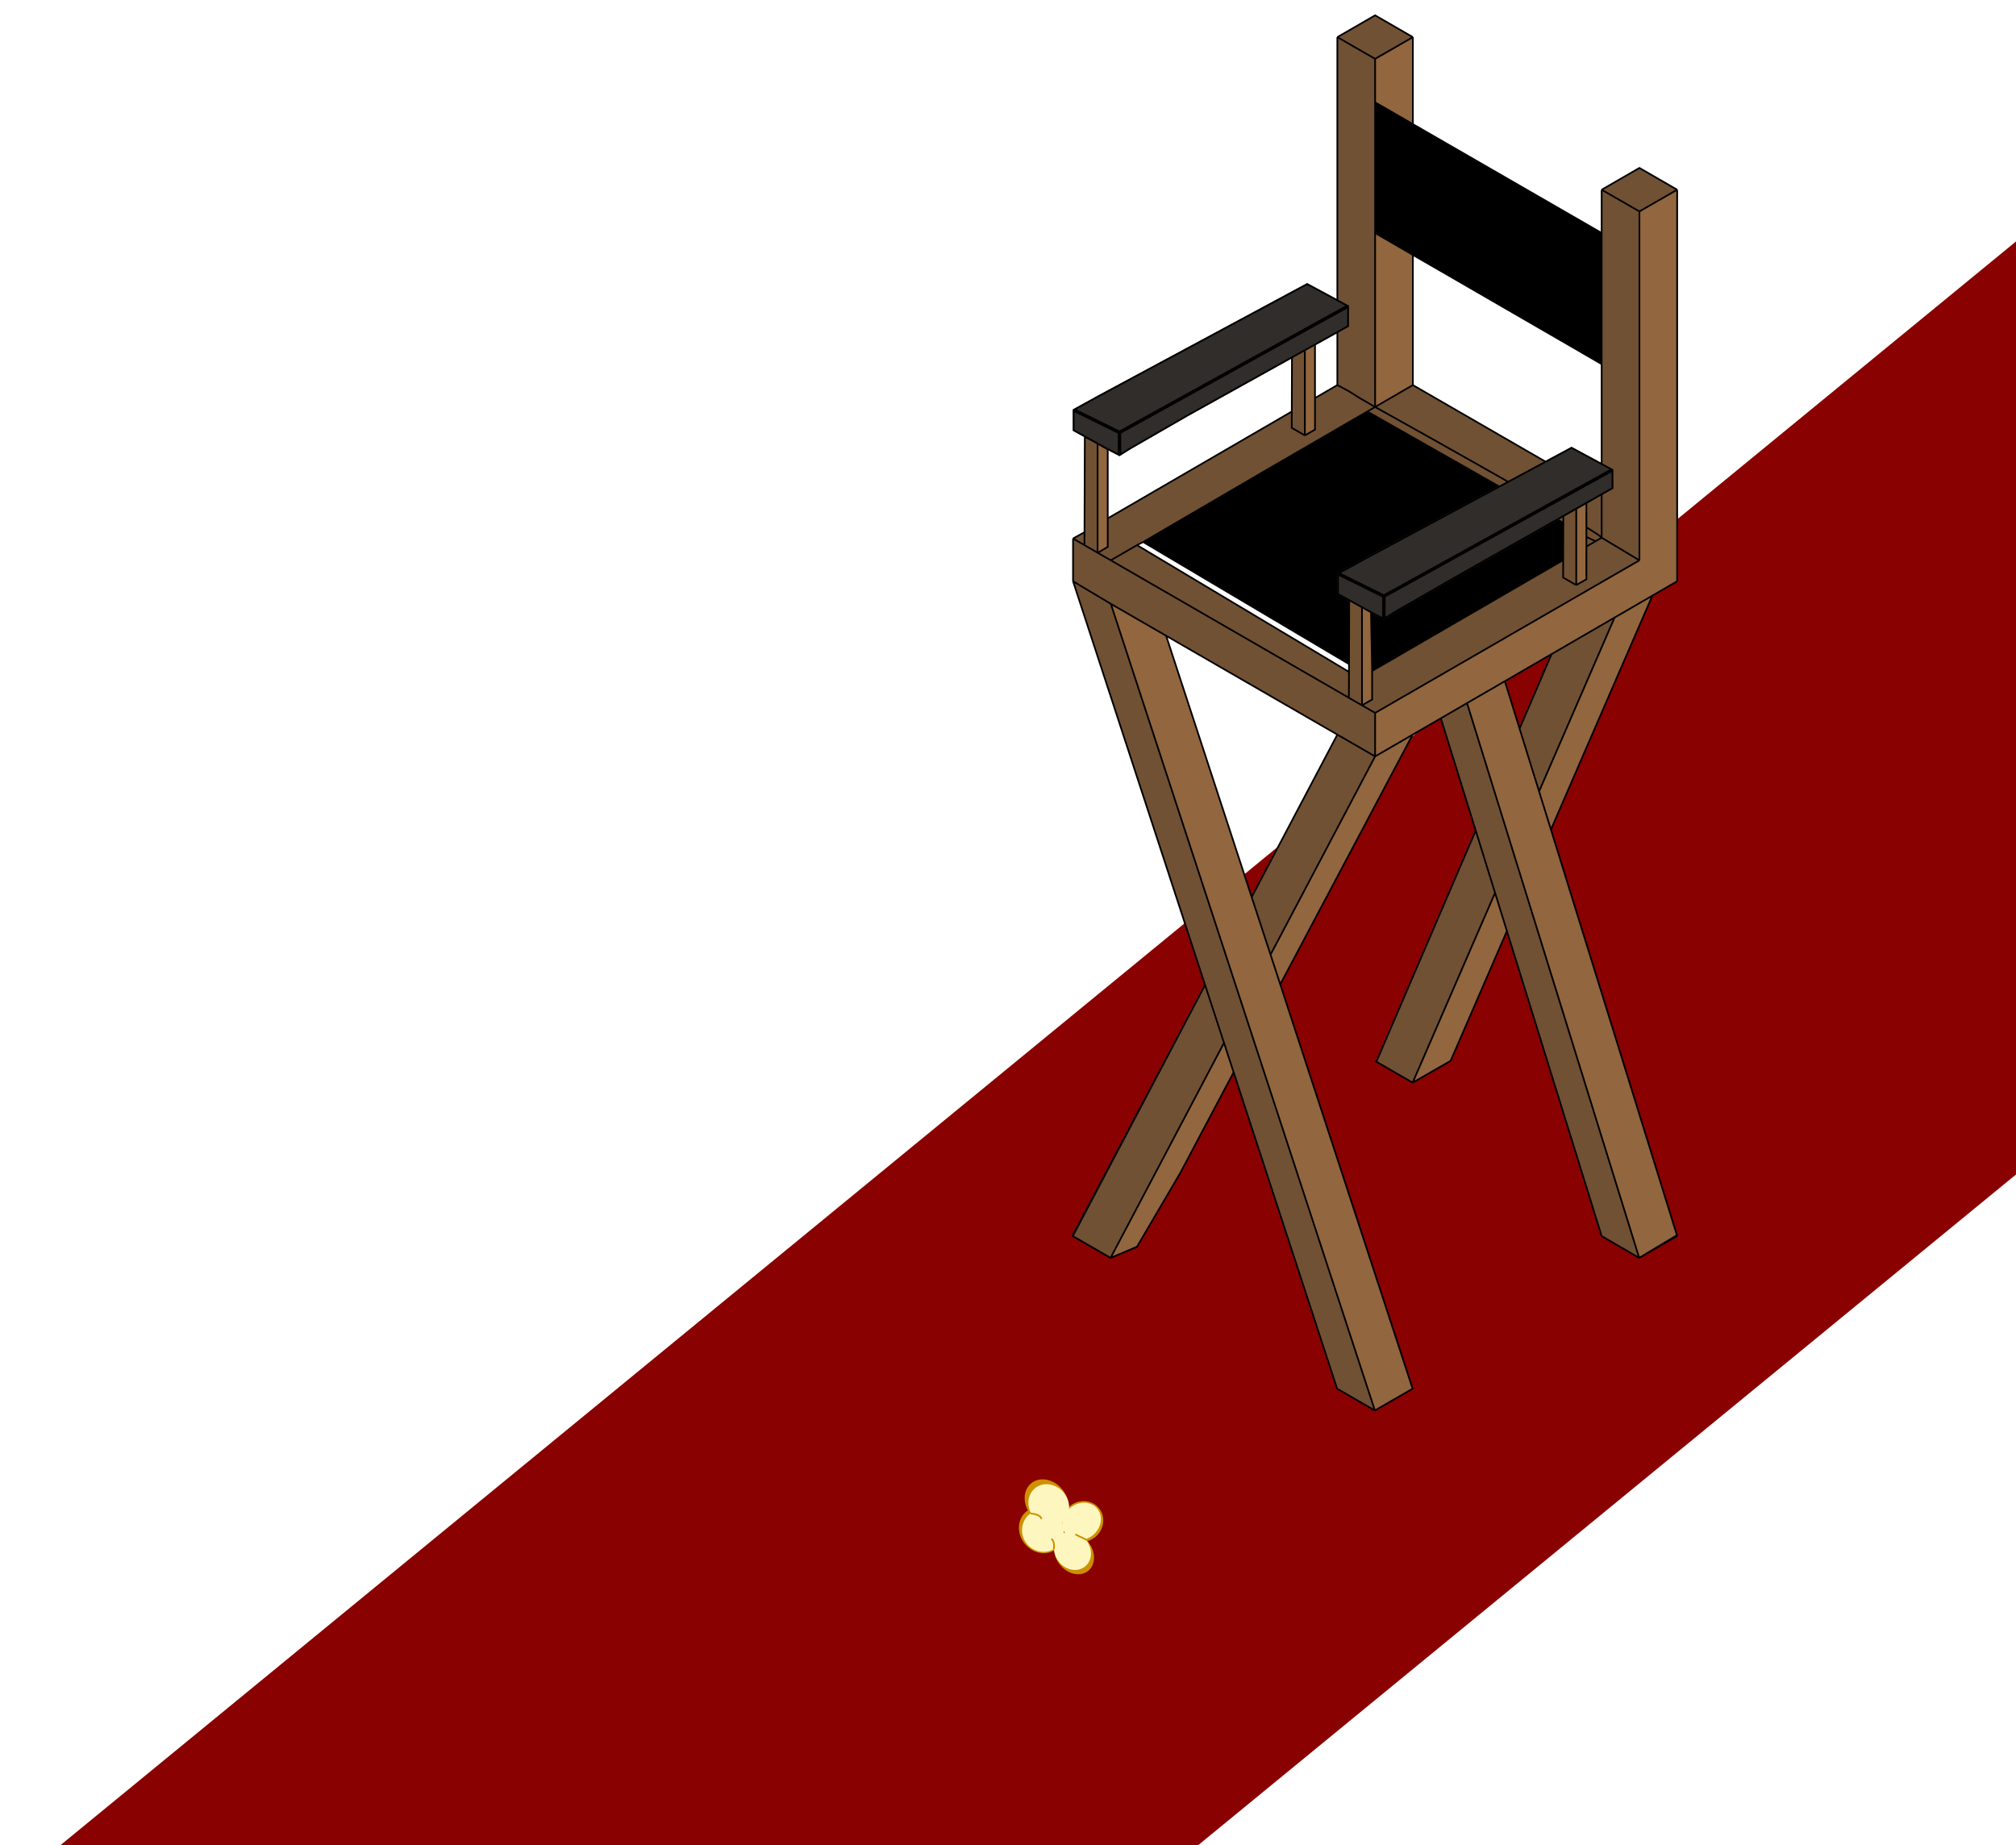
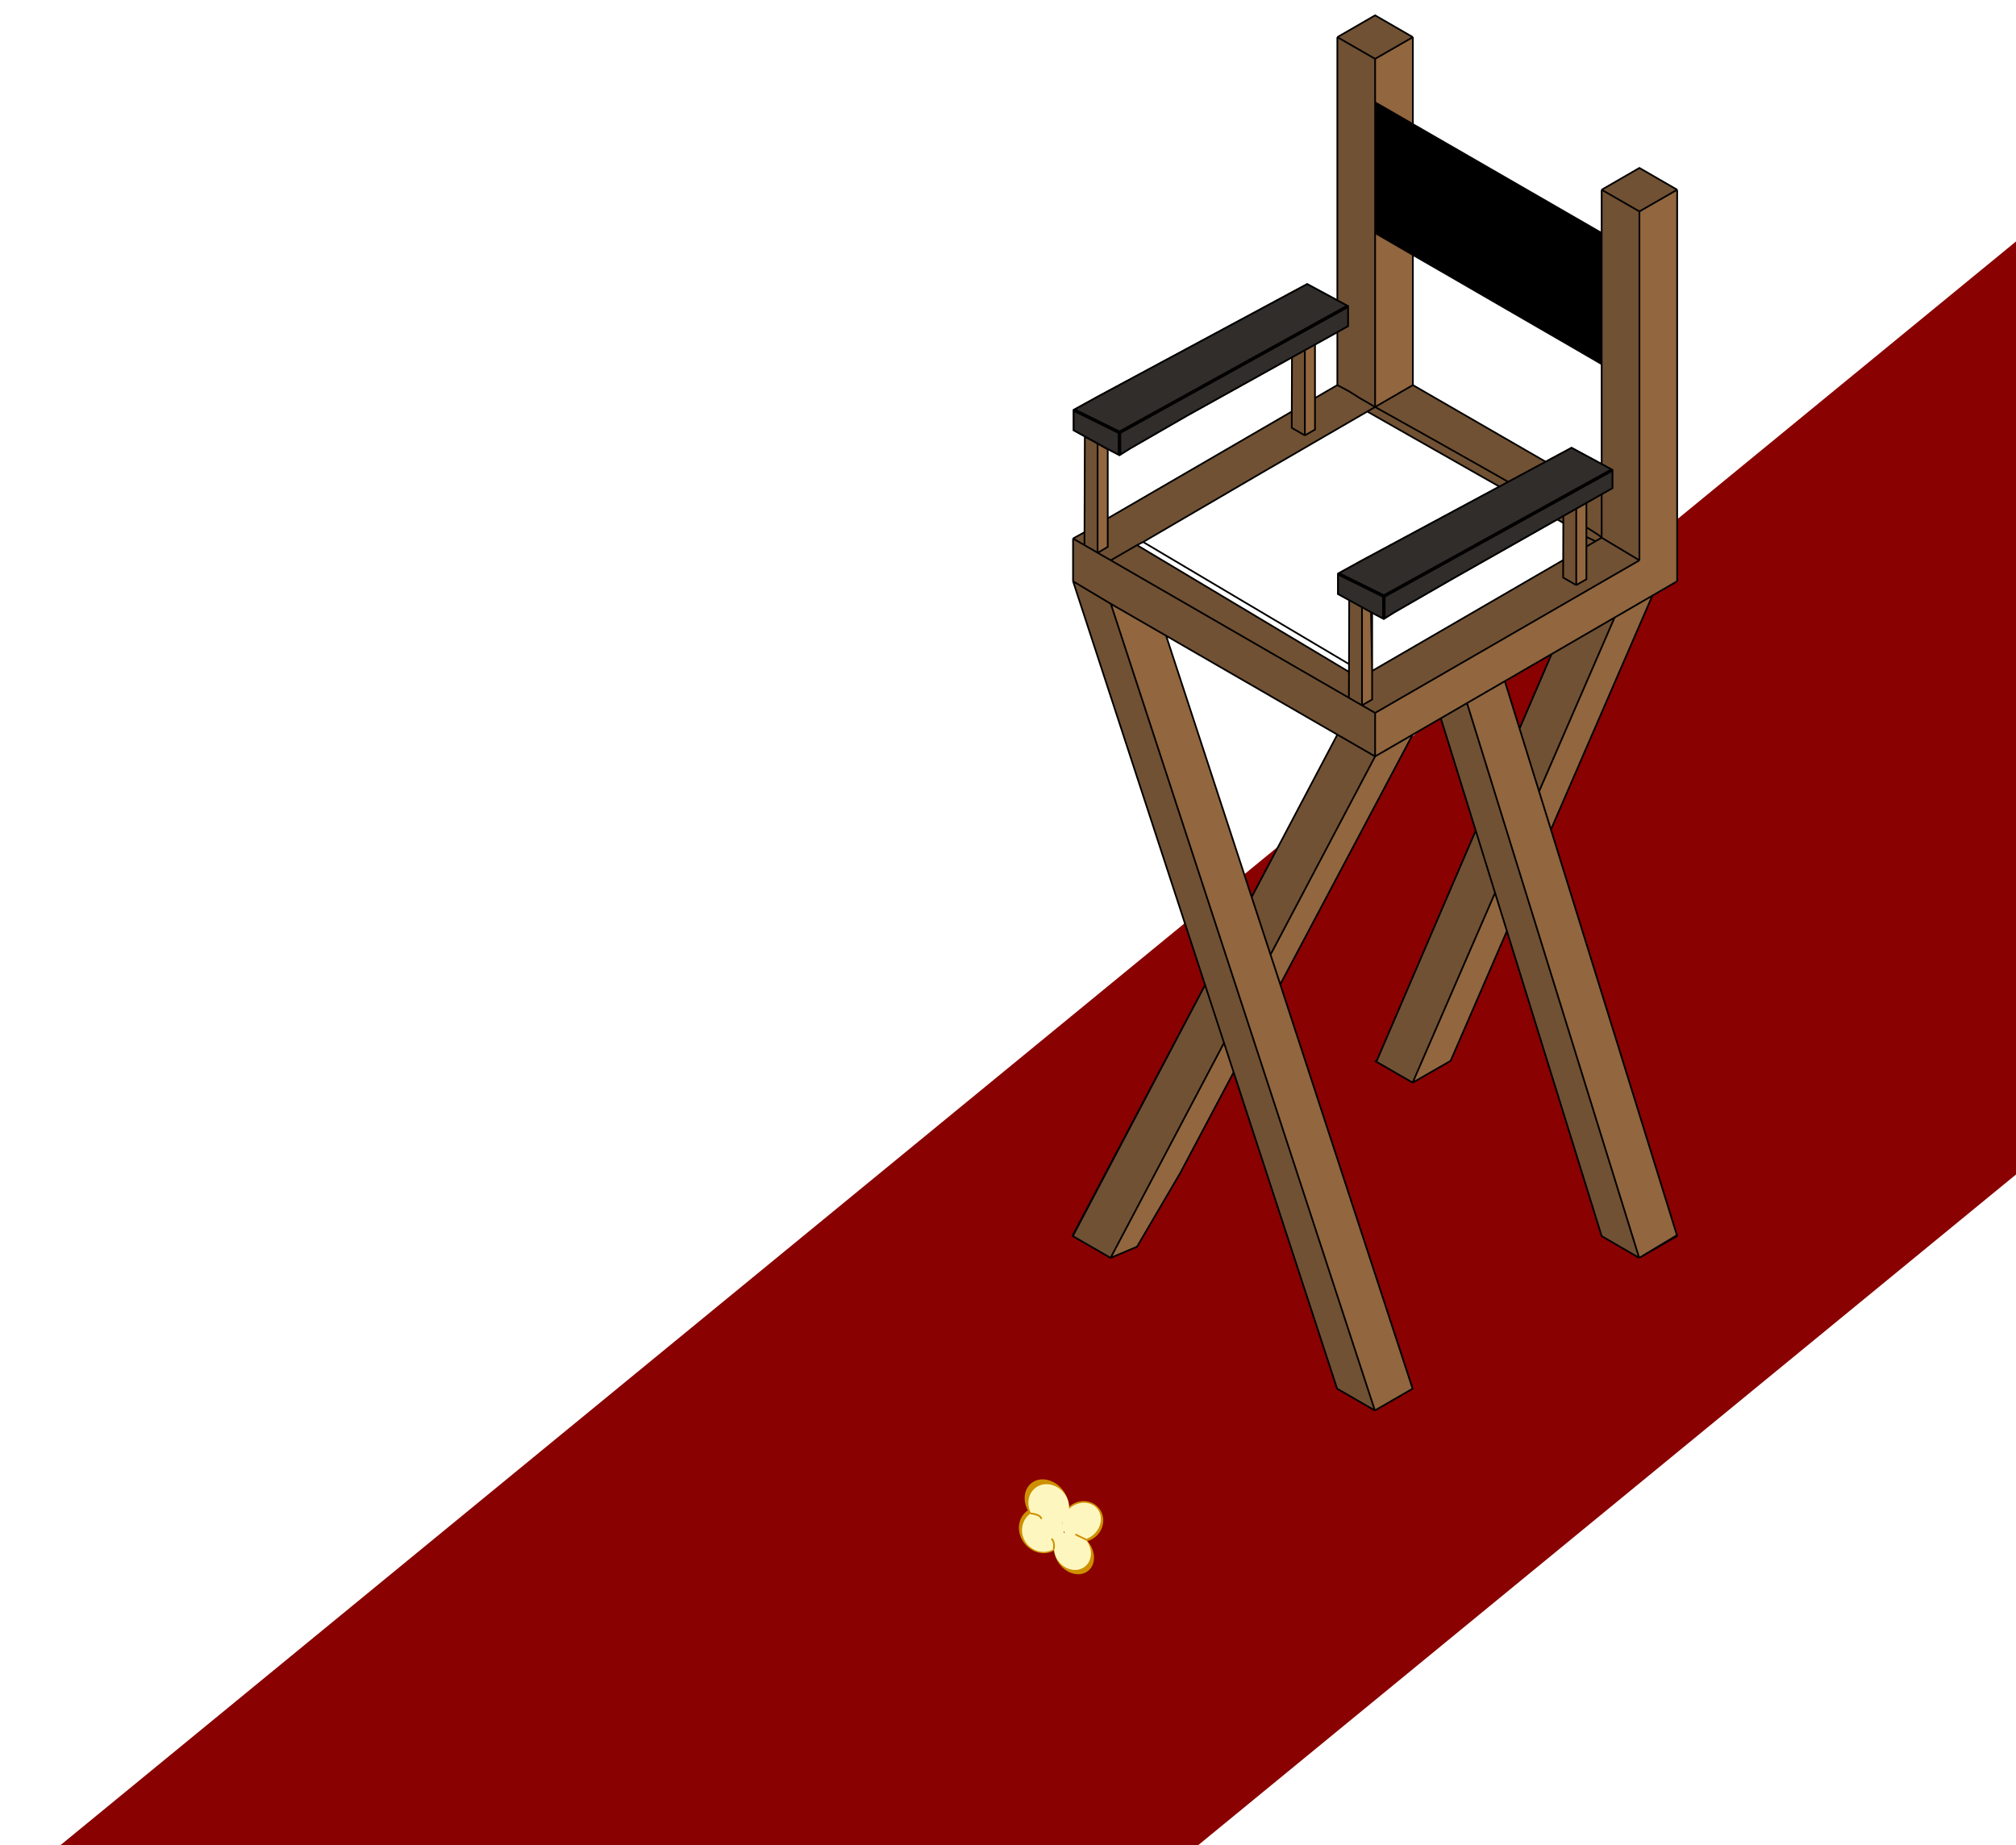
<svg xmlns="http://www.w3.org/2000/svg" width="1182" height="1082" viewBox="0 0 1182 1082" fill="none">
  <rect x="0.521" y="1110.5" width="1539.56" height="423" transform="rotate(-39.355 0.521 1110.5)" fill="#890101" />
  <g filter="url(#filter0_d_1098_483)">
    <g filter="url(#filter1_d_1098_483)">
      <path d="M629 716.75L651.138 729.531L717.648 603.446L706.551 569.516L629 716.75Z" fill="#715133" />
      <path d="M806.24 435.5L784.102 422.719L733.864 517.956L744.924 551.738L775.582 493.619L806.24 435.5Z" fill="#715133" />
      <path d="M806.968 614.5L828.24 626.781L876.56 515.487L865.227 478.995L806.968 614.5Z" fill="#715133" />
      <path d="M890.938 419.194L902.377 456.025L946.63 354.099L909.724 375.498L890.938 419.194Z" fill="#715133" />
      <path d="M739.827 269.156L784.102 243.469L790.862 239.547L801.649 233.288L806.24 230.625L797.138 225.344L791.065 221.5L791.039 221.486L784.102 217.781L771 225.388V227.109V243.856L765.051 247.286L757.362 242.846L757.386 235.252L757.392 233.288L649.476 295.942V312.645L643.638 316.122L646.138 317.565L647.5 318.351L651.276 320.531L658.957 316.075L666.638 311.618L670.243 309.786L739.827 269.156Z" fill="#715133" />
      <path d="M806.24 52V26.5L784.102 13.781V191V195.844V209.897V217.781L791.039 221.486L791.065 221.5L797.138 225.344L806.24 230.625V217.781V209.5V207V205V201V199.5V154V128.625V103.25V77.5V52Z" fill="#715133" />
      <path d="M939.067 307.25L961.204 320.531V294.469V268.969V243.469V218.25V191V166.969V141.469V115.969L939.067 103.25V128.625V205.5V281.688V307.25Z" fill="#715133" />
      <path d="M939.067 333.312L961.204 320.531L939.067 307.25L935.5 309.329L930.122 312.465V314.884V331.631L924.173 335.061L916.484 330.621L916.508 323.027L916.517 320.395L872.653 345.844L868.841 348.055L846.674 360.916L831.322 369.823L806.24 384.375L804.5 385.384V402.131L798.551 405.561L806.24 410L818.138 403.131L838.089 391.612L853.448 382.745L875.637 369.934L894.791 358.875L924.161 341.918L939.067 333.312Z" fill="#715133" />
      <path d="M894.791 256.125L850.515 230.562L828.378 217.781L806.24 230.625C815.302 235.665 826.219 241.76 837.853 248.286C863.279 262.549 892.126 278.869 912.5 290.731L916.618 288.438L916.681 268.763L894.791 256.125Z" fill="#715133" />
      <path d="M939.067 307.25V281.688L934 278.762L930.122 280.921V301.178C935.767 304.627 939.067 306.825 939.067 307.25Z" fill="#715133" />
      <path d="M939.067 716.75L961.067 729.531L894.058 513.606L860.124 404.257L844.779 413.154L865.227 478.995L876.56 515.487L883.521 537.9L939.067 716.75Z" fill="#715133" />
      <path d="M902.377 456.025L890.938 419.194L882.303 391.397L860.124 404.257L894.058 513.606L961.067 729.531L983.031 716.354L983.204 716.25L946.266 597.326L909.327 478.401L902.377 456.025Z" fill="#92663E" />
      <path d="M909.327 478.401L968.82 341.233L946.63 354.099L902.377 456.025L909.327 478.401Z" fill="#92663E" />
      <path d="M828.24 626.781L850.515 614L883.521 537.9L876.56 515.487L828.24 626.781Z" fill="#92663E" />
      <path d="M651.276 346.031L629.138 332.812L706.551 569.516L717.648 603.446L723.294 620.71L783.964 806.219L784.102 806.298L795.102 812.649L806.102 819L734.36 599.84L717.63 548.732L651.276 346.031Z" fill="#715133" />
      <path d="M806.102 819L828.24 806.219L750.628 569.159L744.924 551.738L733.864 517.956L683.708 364.756L651.276 346.031L717.63 548.732L734.36 599.84L806.102 819Z" fill="#92663E" />
      <path d="M806.24 435.5L775.582 493.619L744.924 551.738L750.628 569.159L828.24 422.781L828.208 422.763L806.24 435.5Z" fill="#92663E" />
      <path d="M651.138 729.531L666.638 723L691.889 679.941L723.294 620.71L717.648 603.446L651.138 729.531Z" fill="#92663E" />
      <path d="M673.413 333.312L717.689 358.875L761.964 384.438L784.102 397.219L790.862 401.121L790.886 393.527L790.91 385.932L688.06 324.429L666.638 311.618L658.957 316.075L651.276 320.531L666.638 329.401L673.243 333.214L673.321 333.259L673.413 333.312Z" fill="#715133" />
      <path d="M983.342 103.25L961.204 90.469L939.067 103.25L961.204 115.969L983.342 103.25Z" fill="#715133" />
      <path d="M806.24 1L784.102 13.781L806.24 26.5L828.378 13.781L806.24 1Z" fill="#715133" />
      <path d="M806.24 230.625L828.378 217.781V141.469L806.24 128.625V154V199.5V201V205V207V209.5V217.781V230.625Z" fill="#92663E" />
      <path d="M806.24 26.5V52L828.378 64.781V39.281V13.781L806.24 26.5Z" fill="#92663E" />
      <path d="M629.138 307.75L635.838 311.618L635.862 304.041L629.138 307.75Z" fill="#715133" />
      <path d="M983.342 307.25V205.5V179.938V154.375V128.812V103.25L961.204 115.969V141.469V166.969V191V218.25V243.469V268.969V294.469V320.531L939.067 333.312L924.161 341.918L894.791 358.875L875.637 369.934L853.448 382.745L838.089 391.612L818.138 403.131L806.24 410V435.5L828.208 422.763L844.779 413.154L860.124 404.257L882.303 391.397L909.724 375.498L946.63 354.099L968.82 341.233L983.342 332.812V307.75V307.25Z" fill="#92663E" />
      <path fill-rule="evenodd" clip-rule="evenodd" d="M643.527 316.075L635.838 311.636V311.618L643.527 316.058V316.075Z" fill="#715133" />
      <path d="M643.527 252.014L636.041 248.014L635.887 296.446L635.862 304.041L635.838 311.618L643.527 316.058V299.396V299.35V275.682V252.014Z" fill="#715133" />
      <path d="M643.527 252.014V275.682V299.35V299.396V316.058L643.638 316.122L649.476 312.645V295.942V295.899V255.514L643.527 252.014Z" fill="#92663E" />
      <path d="M757.362 242.846L765.051 247.286V230.561V183.225L757.565 179.225L757.41 227.657L757.392 233.288L757.386 235.252L757.362 242.846Z" fill="#715133" />
      <path d="M765.051 183.225V230.561V247.286L771 243.856V227.109V225.388V186.725L765.051 183.225Z" fill="#92663E" />
      <path d="M790.862 401.121L798.551 405.561V388.836V381.867V341.5L791.065 337.5L790.938 381.366L790.91 385.932L790.886 393.527L790.862 401.121Z" fill="#715133" />
      <path fill-rule="evenodd" clip-rule="evenodd" d="M803.735 344.55L804.5 385.384V345L803.735 344.55Z" fill="#715133" />
      <path d="M798.551 388.836V405.561L804.5 402.131V385.384L803.735 344.55L798.551 341.5V381.867V388.836Z" fill="#92663E" />
      <path d="M916.484 330.621L924.173 335.061V318.336V302.894V297.594V284.233L916.618 288.438L916.604 293.127L916.586 298.584L916.532 315.432L916.517 320.395L916.508 323.027L916.484 330.621Z" fill="#715133" />
      <path d="M924.173 318.336V335.061L930.122 331.631V314.884V312.465V306.821V301.178V280.921L924.173 284.233V297.594V302.894V318.336Z" fill="#92663E" />
      <path d="M930.122 312.465L935.5 309.329L930.122 306.821V312.465Z" fill="#715133" />
      <path d="M717.689 358.875L673.413 333.312L673.321 333.259L673.243 333.214L666.638 329.401L651.276 320.531L647.5 318.351L646.138 317.565L643.638 316.122L643.527 316.058V316.075L635.838 311.636V311.618L629.138 307.75V332.812L651.276 346.031L683.708 364.756L784.102 422.719L806.24 435.5V410L798.551 405.561L790.862 401.121L784.102 397.219L761.964 384.438L717.689 358.875Z" fill="#715133" />
-       <path d="M784.102 243.469L739.827 269.156L670.243 309.786L790.938 381.366L791.065 337.5L798.551 341.5L803.735 344.55L804.5 345V385.384L806.24 384.375L831.322 369.823L846.674 360.916L868.841 348.055L872.653 345.844L916.517 320.395L916.532 315.432L916.586 298.584L801.649 233.288L790.862 239.547L784.102 243.469Z" fill="black" />
      <path d="M806.24 77.5V103.25V128.625L828.378 141.469L844.981 151.031L883.722 173.438L922.463 195.844L939.067 205.5V128.625L922.463 119.102L883.722 96.734L828.378 64.781L806.24 52V77.5Z" fill="black" />
      <path d="M837.853 248.286C826.219 241.76 815.302 235.665 806.24 230.625L801.649 233.288L916.586 298.584L916.604 293.127C915.279 292.351 913.91 291.552 912.5 290.731C892.126 278.869 863.279 262.549 837.853 248.286Z" fill="#715133" />
      <path d="M939.067 307.25C939.067 306.825 935.767 304.627 930.122 301.178V306.821L935.5 309.329L939.067 307.25Z" fill="#715133" />
      <path d="M983.342 307.25V332.812M983.342 307.25V307.75M983.342 307.25V205.5M983.342 103.25L961.204 90.469L939.067 103.25M983.342 103.25V128.812V154.375V179.938V205.5M983.342 103.25L961.204 115.969M983.342 307.75V205.5M983.342 307.75V332.812M806.24 410V435.5M806.24 410L818.138 403.131L838.089 391.612L853.448 382.745L875.637 369.934L894.791 358.875L924.161 341.918L939.067 333.312L961.204 320.531M806.24 410L798.551 405.561M629.138 307.75V332.812M629.138 307.75L635.838 311.618M629.138 307.75L635.862 304.041M784.102 13.781L806.24 1L828.378 13.781M784.102 13.781L806.24 26.5M784.102 13.781V191V195.844V209.897V217.781M828.378 13.781L806.24 26.5M828.378 13.781V39.281V64.781M806.24 52V26.5M806.24 52V77.5V103.25V128.625M806.24 52L883.722 96.734M806.24 52L828.378 64.781M806.24 26.5V199.5M784.102 217.781L791.039 221.486L791.065 221.5L797.138 225.344L806.24 230.625M784.102 217.781L771 225.388M651.276 320.531L647.5 318.351M651.276 320.531L666.638 329.401L673.243 333.214L673.321 333.259L673.413 333.312L717.689 358.875L761.964 384.438L784.102 397.219L790.862 401.121M651.276 320.531L658.957 316.075L666.638 311.618M828.378 217.781L850.515 230.562L894.791 256.125L916.681 268.763M828.378 217.781L806.24 230.625M828.378 217.781V141.469M806.24 230.625V217.781V209.5V207M806.24 230.625C815.302 235.665 826.219 241.76 837.853 248.286C863.279 262.549 892.126 278.869 912.5 290.731M806.24 230.625L801.649 233.288M939.067 281.688L934 278.762M939.067 281.688V205.5M939.067 281.688V307.25M961.204 320.531L939.067 307.25M961.204 320.531V218.25M961.204 320.531V294.469V268.969V243.469V218.25M916.929 320.156L916.517 320.395M939.067 307.25V205.5M939.067 307.25C939.067 306.825 935.767 304.627 930.122 301.178M939.067 307.25L935.5 309.329M961.204 115.969V141.469V166.969V191M961.204 115.969V191M961.204 115.969L939.067 103.25M806.24 128.625V154V199.5M806.24 128.625L828.378 141.469M961.204 218.25V191M828.378 64.781L883.722 96.734M828.378 64.781L939.067 128.625M883.722 96.734L922.463 119.102L939.067 128.625M939.067 128.625V103.25M939.067 128.625V205.5M939.067 205.5L922.463 195.844L883.722 173.438L844.981 151.031L828.378 141.469M629.138 332.812L651.276 346.031M629.138 332.812L706.551 569.516M651.276 346.031L717.63 548.732L734.36 599.84L806.102 819M651.276 346.031L683.708 364.756M784.102 422.719L806.24 435.5M784.102 422.719L733.864 517.956M784.102 422.719L683.708 364.756M806.24 435.5L828.208 422.763M806.24 435.5L775.582 493.619L744.924 551.738M983.342 332.812L968.82 341.233M806.102 819L828.24 806.219L750.628 569.159M806.102 819L795.102 812.649L784.102 806.298L783.964 806.219L723.294 620.71M961.067 729.531L983.204 716.75L983.031 716.354M961.067 729.531L939.067 716.75L883.521 537.9M961.067 729.531L894.058 513.606L860.124 404.257M961.067 729.531L983.031 716.354M651.138 729.531L629 716.75L706.551 569.516M651.138 729.531L666.638 723L691.889 679.941L723.294 620.71M651.138 729.531L717.648 603.446M666.638 311.618L688.06 324.429L790.91 385.932M666.638 311.618L670.243 309.786M806.102 614L806.968 614.5M629 716.25L706.551 569.516M828.24 626.781L806.968 614.5M828.24 626.781L850.515 614L883.521 537.9M828.24 626.781L876.56 515.487M733.864 517.956L744.924 551.738M733.864 517.956L683.708 364.756M706.551 569.516L717.648 603.446M744.924 551.738L750.628 569.159M717.648 603.446L723.294 620.71M806.968 614.5L865.227 478.995M890.938 419.194L902.377 456.025M890.938 419.194L882.303 391.397M890.938 419.194L909.724 375.498M865.227 478.995L876.56 515.487M865.227 478.995L844.779 413.154M876.56 515.487L883.521 537.9M902.377 456.025L909.327 478.401M902.377 456.025L946.63 354.099M635.838 311.618L643.527 316.058M635.838 311.618V311.636M635.838 311.618L635.862 304.041M806.24 207V201M806.24 207V205V201M647.5 318.351L646.138 317.565L643.638 316.122M647.5 318.351L643.638 316.122M643.638 316.122L649.476 312.645V295.942M643.638 316.122L643.527 316.058M806.24 199.5V201M968.82 341.233L909.327 478.401M968.82 341.233L946.63 354.099M909.327 478.401L946.266 597.326L983.204 716.25L983.031 716.354M844.779 413.154L828.208 422.763M844.779 413.154L860.124 404.257M828.208 422.763L828.24 422.781L750.628 569.159M643.638 299.332L643.527 299.396M860.124 404.257L882.303 391.397M882.303 391.397L909.724 375.498M909.724 375.498L946.63 354.099M934 278.762L930.122 280.921M934 278.762L916.681 268.763M912.5 290.731C913.91 291.552 915.279 292.351 916.604 293.127M912.5 290.731L916.618 288.438M790.862 401.121L798.551 405.561M790.862 401.121L790.886 393.527L790.91 385.932M798.551 405.561V388.836V381.867V341.5M798.551 405.561L804.5 402.131V385.384M798.551 341.5L791.065 337.5L790.938 381.366M798.551 341.5L803.735 344.55M790.91 385.932L790.938 381.366M804.5 385.384V345L803.735 344.55M804.5 385.384L806.24 384.375L831.322 369.823L846.674 360.916L868.841 348.055L872.653 345.844L916.517 320.395M804.5 385.384L803.735 344.55M635.838 311.636L643.527 316.075V316.058M635.838 311.636L635.862 304.041M643.527 252.014L636.041 248.014L635.887 296.446L635.862 304.041M643.527 252.014L649.476 255.514V295.899V295.942M643.527 252.014V275.682V299.35V299.396M643.527 299.396V316.058M649.476 295.942L757.392 233.288M924.173 335.061L916.484 330.621L916.508 323.027L916.517 320.395M924.173 335.061V318.336V302.894V297.594V284.233M924.173 335.061L930.122 331.631V314.884V312.465M924.173 271L916.687 267L916.681 268.763M924.173 271L930.122 274.5V280.921M924.173 271V284.233M930.122 312.465L935.5 309.329M930.122 312.465V306.821M916.604 293.127L916.618 288.438M916.604 293.127L916.586 298.584M930.122 301.178V280.921M930.122 301.178V306.821M930.122 280.921L924.173 284.233M924.173 284.233L916.618 288.438M765.051 247.286L757.362 242.846L757.386 235.252L757.392 233.288M765.051 247.286V230.561V183.225M765.051 247.286L771 243.856V227.109V225.388M765.051 183.225L757.565 179.225L757.41 227.657L757.392 233.288M765.051 183.225L771 186.725V225.388M770.747 225.535L771 225.388M916.517 320.395L916.532 315.432L916.586 298.584M916.618 288.438L916.681 268.763M670.243 309.786L739.827 269.156L784.102 243.469L790.862 239.547L801.649 233.288M670.243 309.786L790.938 381.366M801.649 233.288L916.586 298.584M935.5 309.329L930.122 306.821" stroke="black" />
    </g>
    <path d="M798.5 324.062L784 332.062L811.362 345.562L888.232 303.062L926.667 281.812L945.885 271.188L921.406 258L903.848 267.438L868.732 286.312L798.5 324.062Z" fill="#312D2B" />
    <path fill-rule="evenodd" clip-rule="evenodd" d="M808.058 357.74L811.362 359.441L806.862 357.063L802.362 354.685L805.751 356.553L808.058 357.74Z" fill="#641902" />
    <path d="M784 332.062V344.562L801.943 354.453L802.362 354.685L806.862 357.063L811.362 359.441V345.562L784 332.062Z" fill="#312D2B" />
    <path d="M811.362 359.441L813.978 357.798L817.819 355.386L851.362 336.062L945.885 282.5V271.188L926.667 281.812L888.232 303.062L811.362 345.562V359.441Z" fill="#312D2B" />
    <path d="M810.862 345.873V358.611L807.096 356.621L802.596 354.242H802.595L802.184 354.016L784.5 344.268V332.866L810.862 345.873ZM945.385 282.209L851.116 335.628L851.112 335.629L817.569 354.953L817.562 354.958L817.553 354.963L813.713 357.375L811.862 358.536V345.857L888.475 303.5L926.909 282.25L945.385 272.035V282.209ZM944.84 271.192L926.425 281.375L887.99 302.625L811.349 344.998L785.079 332.037L798.736 324.503L904.085 267.878L921.405 258.567L944.84 271.192Z" stroke="black" />
    <path fill-rule="evenodd" clip-rule="evenodd" d="M651.862 261.063L656.362 263.441L653.058 261.74L650.751 260.553L647.362 258.685L651.862 261.063Z" fill="#641902" />
    <path d="M643.5 228.062L629 236.062L656.362 249.562L733.232 207.062L771.667 185.812L790.885 175.188L766.406 162L748.848 171.438L713.732 190.312L643.5 228.062Z" fill="#312D2B" />
    <path d="M629 236.062V248.562L646.943 258.453L647.362 258.685L651.862 261.063L656.362 263.441V249.562L629 236.062Z" fill="#312D2B" />
    <path d="M656.362 263.441L658.978 261.798L662.819 259.386L696.362 240.062L790.885 187.5V175.188L771.667 185.812L733.232 207.062L656.362 249.562V263.441Z" fill="#312D2B" />
    <path d="M655.862 249.873V262.611L652.096 260.621L647.596 258.242H647.595L647.184 258.016L629.5 248.268V236.866L655.862 249.873ZM790.385 187.206L696.119 239.625L696.112 239.629L662.569 258.953L662.562 258.958L662.553 258.963L658.713 261.375L656.862 262.536V249.857L733.475 207.5L771.909 186.25L790.385 176.035V187.206ZM789.84 175.192L771.425 185.375L732.99 206.625L656.349 248.998L630.079 236.037L643.736 228.503L749.085 171.878L766.405 162.567L789.84 175.192Z" stroke="black" />
  </g>
  <ellipse cx="629.723" cy="910.755" rx="10.637" ry="13.186" transform="rotate(-38.687 629.723 910.755)" fill="#CE9000" />
  <ellipse cx="634.744" cy="892.094" rx="12.368" ry="11.721" transform="rotate(-38.687 634.744 892.094)" fill="#CE9000" />
  <ellipse cx="610.599" cy="897.163" rx="12.616" ry="14.065" transform="rotate(-38.687 610.599 897.163)" fill="#CE9000" />
  <ellipse cx="613.67" cy="880.815" rx="11.874" ry="14.358" transform="rotate(-38.687 613.67 880.815)" fill="#CE9000" />
  <ellipse cx="628.825" cy="909.347" rx="10.207" ry="11.721" transform="rotate(-38.687 628.825 909.347)" fill="#FDF7BF" />
  <ellipse cx="634.149" cy="892.069" rx="11.869" ry="10.418" transform="rotate(-38.687 634.149 892.069)" fill="#FDF7BF" />
  <ellipse cx="611.471" cy="897.549" rx="12.106" ry="12.502" transform="rotate(-38.687 611.471 897.549)" fill="#FDF7BF" />
  <ellipse cx="614.898" cy="882.459" rx="11.394" ry="12.763" transform="rotate(-38.687 614.898 882.459)" fill="#FDF7BF" />
  <path d="M636.978 902.818L630.499 899.664" stroke="#CE9000" />
  <path d="M617.804 908.494C618.483 904.481 617.182 902.653 616.446 902.241" stroke="#CE9000" />
  <path d="M604.213 887.346C609.522 887.899 610.621 889.778 610.507 890.648" stroke="#CE9000" />
  <defs>
    <filter id="filter0_d_1098_483" x="624.333" y="0.422" width="363.509" height="827.156" filterUnits="userSpaceOnUse" color-interpolation-filters="sRGB">
      <feFlood flood-opacity="0" result="BackgroundImageFix" />
      <feColorMatrix in="SourceAlpha" type="matrix" values="0 0 0 0 0 0 0 0 0 0 0 0 0 0 0 0 0 0 127 0" result="hardAlpha" />
      <feOffset dy="4" />
      <feGaussianBlur stdDeviation="2" />
      <feComposite in2="hardAlpha" operator="out" />
      <feColorMatrix type="matrix" values="0 0 0 0 0 0 0 0 0 0 0 0 0 0 0 0 0 0 0.25 0" />
      <feBlend mode="normal" in2="BackgroundImageFix" result="effect1_dropShadow_1098_483" />
      <feBlend mode="normal" in="SourceGraphic" in2="effect1_dropShadow_1098_483" result="shape" />
    </filter>
    <filter id="filter1_d_1098_483" x="624.333" y="0.422" width="363.509" height="827.156" filterUnits="userSpaceOnUse" color-interpolation-filters="sRGB">
      <feFlood flood-opacity="0" result="BackgroundImageFix" />
      <feColorMatrix in="SourceAlpha" type="matrix" values="0 0 0 0 0 0 0 0 0 0 0 0 0 0 0 0 0 0 127 0" result="hardAlpha" />
      <feOffset dy="4" />
      <feGaussianBlur stdDeviation="2" />
      <feComposite in2="hardAlpha" operator="out" />
      <feColorMatrix type="matrix" values="0 0 0 0 0 0 0 0 0 0 0 0 0 0 0 0 0 0 0.25 0" />
      <feBlend mode="normal" in2="BackgroundImageFix" result="effect1_dropShadow_1098_483" />
      <feBlend mode="normal" in="SourceGraphic" in2="effect1_dropShadow_1098_483" result="shape" />
    </filter>
  </defs>
</svg>